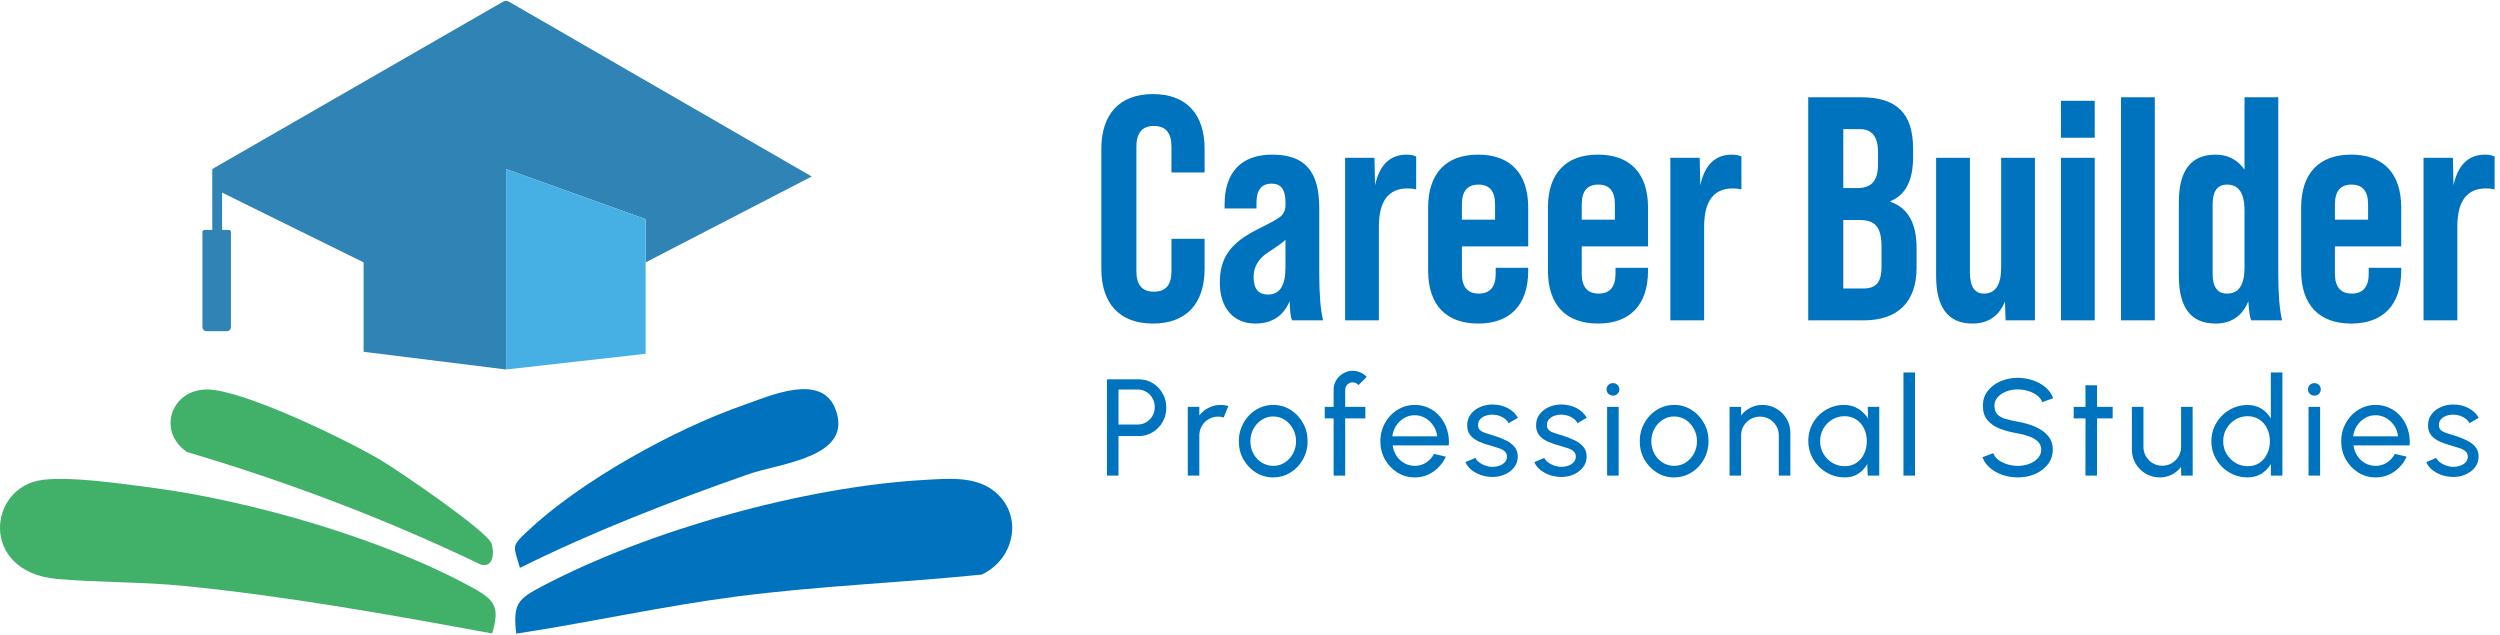
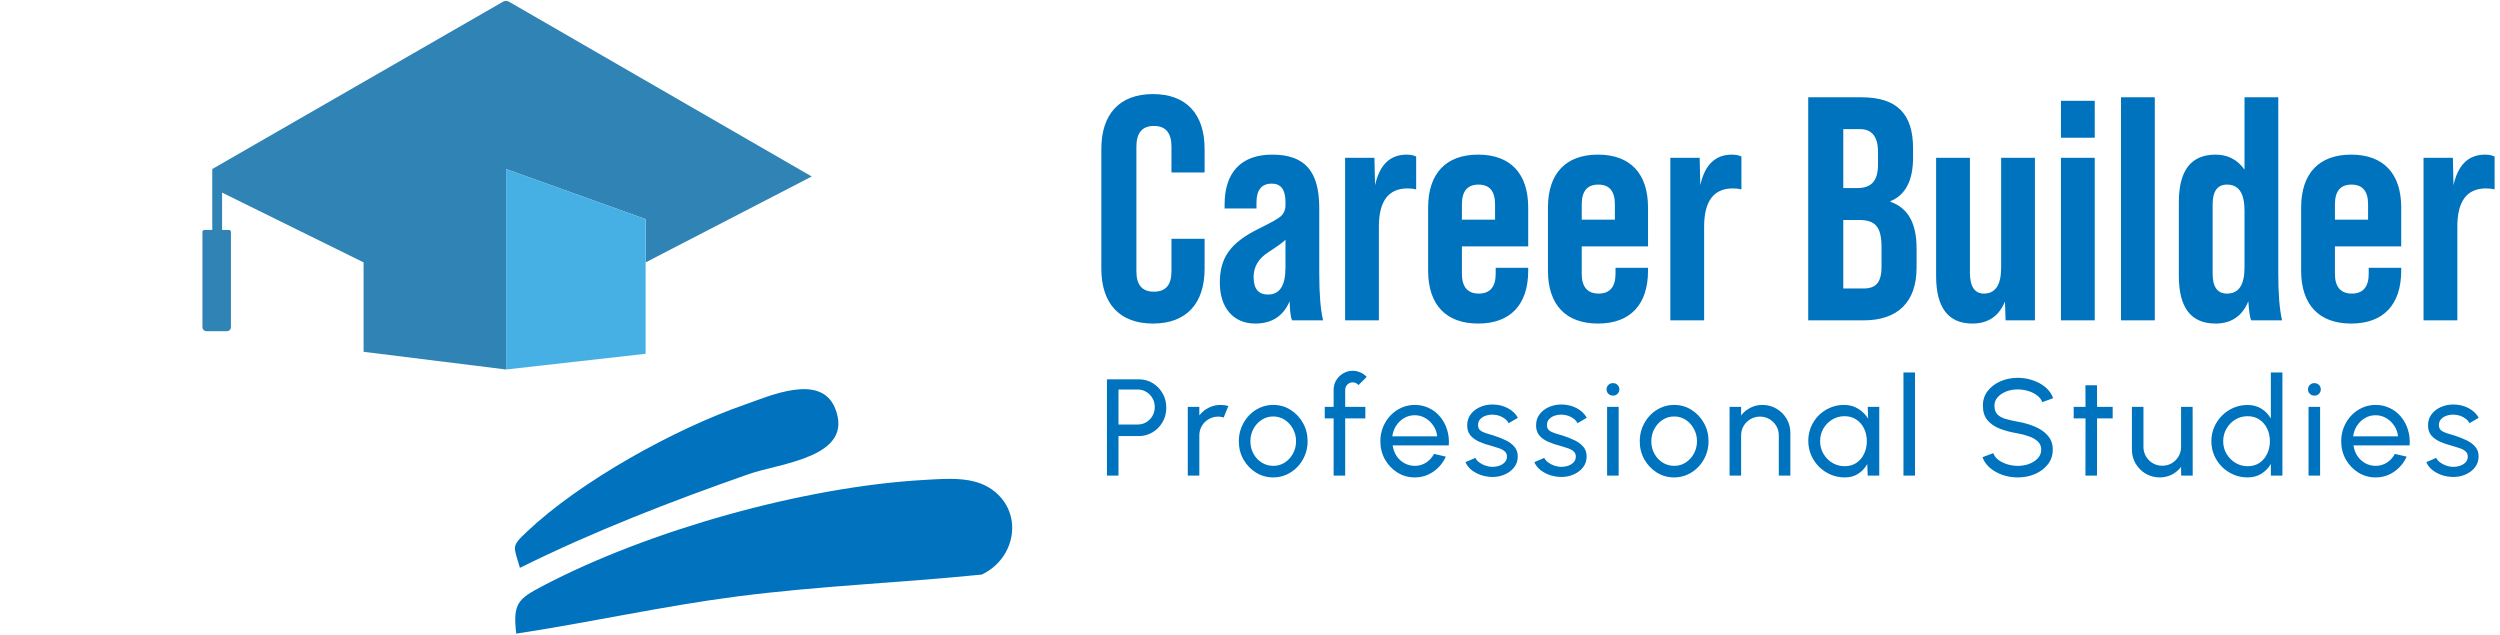
<svg xmlns="http://www.w3.org/2000/svg" width="1272" height="323" viewBox="0 0 1272 323" fill="none">
  <path d="M255.958 0.862L108 86V117H104C103.448 117 103 117.448 103 118V166.5C103 167.605 103.895 168.5 105 168.5H115.5C116.605 168.5 117.5 167.605 117.5 166.5V118C117.5 117.448 117.052 117 116.5 117H113V98L185 133.5V179L257.457 188V86L328.5 111.5V133.5L413 89.803L258.955 0.865C258.028 0.329 256.886 0.329 255.958 0.862Z" fill="#3083B5" />
  <path d="M257.5 188L328.5 180V111.5L257.5 86V188Z" fill="#46B0E4" />
  <path d="M262.648 322.387C260.909 307.112 263.482 304.794 275.906 298.257C330.007 269.77 409.443 247.564 470.428 244.179C482.064 243.53 495.554 242.209 505.174 249.395C521.098 261.309 516.601 284.349 499.495 292.346C458.073 296.519 416.327 298.141 375.021 303.472C337.378 308.34 300.175 316.708 262.671 322.387H262.648Z" fill="#0072BE" />
-   <path d="M250.404 322.317C198.296 312.721 145.98 303.31 93.154 298.071C72.084 295.985 49.739 296.449 28.878 294.548C-10.55 290.978 -6.332 247.517 21.855 244.133C36.388 242.371 60.379 245.964 75.538 247.888C127.066 254.471 195.793 274.22 241.248 299.485C252.351 305.651 254.159 309.429 250.427 322.317H250.404Z" fill="#41B068" />
  <path d="M264.519 288.905C261.413 277.756 259.837 278.335 267.973 270.64C295.301 244.725 343.283 218.254 378.817 205.923C391.473 201.519 417.526 189.651 424.874 207.661C435.073 232.718 396.943 235.616 381.065 241.179C341.428 255.086 302.185 270.246 264.542 288.905H264.519Z" fill="#0072BE" />
-   <path d="M105.332 198.168C123.527 198.168 176.492 223.897 193.645 234.05C202.198 239.103 248.256 270.418 250.133 276.677C251.478 281.127 251.269 288.776 244.802 287.339C196.612 264.183 146.475 245.176 95.156 229.993C79.765 219.516 86.997 198.168 105.332 198.168Z" fill="#41B068" />
  <path d="M560.363 136.73V75.759C560.363 58.084 569.606 47.868 586.633 47.868C603.659 47.868 612.902 58.084 612.902 75.759V87.758H596.038V74.624C596.038 67.651 593.119 64.083 587.119 64.083C581.119 64.083 578.2 67.651 578.2 74.624V138.028C578.2 145 581.119 148.406 587.119 148.406C593.119 148.406 596.038 145 596.038 138.028V121.487H612.902V136.73C612.902 154.406 603.659 164.622 586.633 164.622C569.606 164.622 560.363 154.406 560.363 136.73ZM673.187 163H657.458C656.647 161.541 656.323 158.297 656.161 153.271C652.917 160.892 647.08 164.622 638.647 164.622C627.621 164.622 620.648 156.676 620.648 143.865C620.648 130.893 626.161 123.433 640.593 116.298C646.593 113.38 650.323 111.271 651.782 109.974C653.242 108.515 654.052 106.731 654.052 104.461V102.839C654.052 96.515 651.782 93.434 647.08 93.434C641.891 93.434 639.296 96.677 639.296 103.001V106.082H623.08V103.974C623.08 87.758 631.512 78.678 647.242 78.678C664.106 78.678 671.241 87.272 671.241 105.92V139.163C671.241 149.703 671.89 157.649 673.187 163ZM645.134 149.865C651.134 149.865 654.052 145.325 654.052 136.082V121.974C653.242 122.947 650.323 125.055 645.62 128.136C640.431 131.379 637.837 135.595 637.837 140.946C637.837 146.946 640.269 149.865 645.134 149.865ZM715.684 78.678C717.63 78.678 719.251 79.002 720.549 79.651V96.353C719.251 96.029 717.792 95.867 716.17 95.867C706.441 95.867 701.576 102.353 701.576 115.325V163H684.387V80.299H699.306L699.63 94.245C701.901 83.867 707.252 78.678 715.684 78.678ZM777.549 105.596V125.379H743.82V139.325C743.82 145.973 746.739 149.379 752.414 149.379C758.09 149.379 761.009 145.973 761.009 139.325V136.244H777.549V137.703C777.549 155.054 768.468 164.622 752.09 164.622C735.712 164.622 726.631 155.054 726.631 137.703V105.596C726.631 88.245 735.712 78.678 752.09 78.678C768.468 78.678 777.549 88.245 777.549 105.596ZM743.82 103.974V111.758H760.684V103.974C760.684 97.326 757.928 93.921 752.252 93.921C746.576 93.921 743.82 97.326 743.82 103.974ZM838.516 105.596V125.379H804.787V139.325C804.787 145.973 807.706 149.379 813.382 149.379C819.057 149.379 821.976 145.973 821.976 139.325V136.244H838.516V137.703C838.516 155.054 829.436 164.622 813.058 164.622C796.68 164.622 787.599 155.054 787.599 137.703V105.596C787.599 88.245 796.68 78.678 813.058 78.678C829.436 78.678 838.516 88.245 838.516 105.596ZM804.787 103.974V111.758H821.652V103.974C821.652 97.326 818.895 93.921 813.22 93.921C807.544 93.921 804.787 97.326 804.787 103.974ZM881.168 78.678C883.114 78.678 884.735 79.002 886.033 79.651V96.353C884.735 96.029 883.276 95.867 881.654 95.867C871.925 95.867 867.06 102.353 867.06 115.325V163H849.871V80.299H864.79L865.114 94.245C867.384 83.867 872.736 78.678 881.168 78.678ZM948.077 163H920.024V49.489H946.942C965.266 49.489 973.374 57.921 973.374 75.597V80.137C973.374 91.812 969.482 99.272 961.861 102.353V102.677C970.779 105.758 975.158 113.542 975.158 126.352V136.082C975.158 153.595 965.752 163 948.077 163ZM937.861 65.705V95.704H944.834C951.969 95.704 955.536 92.299 955.536 83.705V77.38C955.536 69.597 952.455 65.705 946.456 65.705H937.861ZM937.861 111.92V146.784H948.077C954.401 146.784 957.32 143.865 957.32 135.595V125.704C957.32 115.325 954.077 111.92 945.807 111.92H937.861ZM1018.18 136.082V80.299H1035.37V163H1020.45L1020.12 153.433C1017.04 160.892 1011.53 164.622 1003.58 164.622C991.259 164.622 985.097 156.514 985.097 140.46V80.299H1002.29V138.514C1002.29 145.811 1004.72 149.379 1009.42 149.379C1015.26 149.379 1018.18 145 1018.18 136.082ZM1065.8 70.083H1048.61V51.273H1065.8V70.083ZM1065.8 163H1048.61V80.299H1065.8V163ZM1096.36 163H1079.17V49.489H1096.36V163ZM1161.14 163H1145.41C1144.76 161.703 1144.28 158.46 1143.95 153.271C1140.87 160.892 1135.2 164.622 1127.25 164.622C1114.76 164.622 1108.6 156.514 1108.6 140.46V102.839C1108.6 86.786 1114.76 78.678 1127.25 78.678C1133.57 78.678 1138.44 81.272 1142.01 86.299V49.489H1159.19V139.163C1159.19 149.703 1159.84 157.649 1161.14 163ZM1133.09 149.379C1139.09 149.379 1142.01 145 1142.01 136.082V107.218C1142.01 98.299 1139.09 93.921 1133.09 93.921C1128.22 93.921 1125.79 97.326 1125.79 103.974V139.325C1125.79 145.973 1128.22 149.379 1133.09 149.379ZM1221.74 105.596V125.379H1188.01V139.325C1188.01 145.973 1190.93 149.379 1196.61 149.379C1202.28 149.379 1205.2 145.973 1205.2 139.325V136.244H1221.74V137.703C1221.74 155.054 1212.66 164.622 1196.28 164.622C1179.91 164.622 1170.82 155.054 1170.82 137.703V105.596C1170.82 88.245 1179.91 78.678 1196.28 78.678C1212.66 78.678 1221.74 88.245 1221.74 105.596ZM1188.01 103.974V111.758H1204.88V103.974C1204.88 97.326 1202.12 93.921 1196.45 93.921C1190.77 93.921 1188.01 97.326 1188.01 103.974ZM1264.39 78.678C1266.34 78.678 1267.96 79.002 1269.26 79.651V96.353C1267.96 96.029 1266.5 95.867 1264.88 95.867C1255.15 95.867 1250.29 102.353 1250.29 115.325V163H1233.1V80.299H1248.02L1248.34 94.245C1250.61 83.867 1255.96 78.678 1264.39 78.678Z" fill="#0073BE" />
  <path d="M563.212 242V193H579.382C582.018 193 584.387 193.642 586.487 194.925C588.61 196.208 590.29 197.947 591.527 200.14C592.787 202.31 593.417 204.737 593.417 207.42C593.417 210.15 592.775 212.612 591.492 214.805C590.232 216.975 588.528 218.702 586.382 219.985C584.258 221.245 581.925 221.875 579.382 221.875H569.092V242H563.212ZM569.092 215.995H578.857C580.443 215.995 581.89 215.61 583.197 214.84C584.527 214.047 585.577 212.985 586.347 211.655C587.14 210.302 587.537 208.785 587.537 207.105C587.537 205.402 587.14 203.885 586.347 202.555C585.577 201.202 584.527 200.14 583.197 199.37C581.89 198.577 580.443 198.18 578.857 198.18H569.092V215.995ZM604.342 242V207H610.222V211.375C611.459 209.742 613.022 208.447 614.912 207.49C616.802 206.51 618.856 206.02 621.072 206.02C622.426 206.02 623.732 206.195 624.992 206.545L622.612 212.425C621.656 212.122 620.722 211.97 619.812 211.97C618.062 211.97 616.452 212.402 614.982 213.265C613.536 214.105 612.381 215.248 611.517 216.695C610.654 218.142 610.222 219.752 610.222 221.525V242H604.342ZM647.816 242.91C644.596 242.91 641.656 242.082 638.996 240.425C636.359 238.768 634.248 236.552 632.661 233.775C631.098 230.975 630.316 227.883 630.316 224.5C630.316 221.933 630.771 219.542 631.681 217.325C632.591 215.085 633.839 213.125 635.426 211.445C637.036 209.742 638.903 208.412 641.026 207.455C643.149 206.498 645.413 206.02 647.816 206.02C651.036 206.02 653.964 206.848 656.601 208.505C659.261 210.162 661.373 212.39 662.936 215.19C664.523 217.99 665.316 221.093 665.316 224.5C665.316 227.043 664.861 229.423 663.951 231.64C663.041 233.857 661.781 235.817 660.171 237.52C658.584 239.2 656.729 240.518 654.606 241.475C652.506 242.432 650.243 242.91 647.816 242.91ZM647.816 237.03C650.009 237.03 651.981 236.458 653.731 235.315C655.504 234.148 656.893 232.62 657.896 230.73C658.923 228.817 659.436 226.74 659.436 224.5C659.436 222.213 658.911 220.113 657.861 218.2C656.834 216.287 655.446 214.758 653.696 213.615C651.946 212.472 649.986 211.9 647.816 211.9C645.623 211.9 643.651 212.483 641.901 213.65C640.151 214.793 638.763 216.322 637.736 218.235C636.709 220.148 636.196 222.237 636.196 224.5C636.196 226.833 636.721 228.957 637.771 230.87C638.821 232.76 640.233 234.265 642.006 235.385C643.779 236.482 645.716 237.03 647.816 237.03ZM684.431 198.355V207H694.686V212.88H684.431V242H678.551V212.88H674.036V207H678.551V198.355C678.551 196.558 678.983 194.937 679.846 193.49C680.733 192.02 681.911 190.853 683.381 189.99C684.874 189.103 686.508 188.66 688.281 188.66C689.588 188.66 690.859 188.928 692.096 189.465C693.333 189.978 694.429 190.748 695.386 191.775L691.186 195.94C690.859 195.497 690.428 195.158 689.891 194.925C689.378 194.668 688.841 194.54 688.281 194.54C687.231 194.54 686.321 194.913 685.551 195.66C684.804 196.407 684.431 197.305 684.431 198.355ZM719.823 242.91C716.603 242.91 713.663 242.082 711.003 240.425C708.366 238.768 706.255 236.552 704.668 233.775C703.105 230.975 702.323 227.883 702.323 224.5C702.323 221.933 702.778 219.542 703.688 217.325C704.598 215.085 705.846 213.125 707.433 211.445C709.043 209.742 710.91 208.412 713.033 207.455C715.156 206.498 717.42 206.02 719.823 206.02C722.46 206.02 724.875 206.557 727.068 207.63C729.285 208.68 731.175 210.15 732.738 212.04C734.325 213.93 735.503 216.123 736.273 218.62C737.066 221.117 737.358 223.788 737.148 226.635H708.588C708.868 228.618 709.521 230.392 710.548 231.955C711.575 233.495 712.881 234.72 714.468 235.63C716.078 236.54 717.863 237.007 719.823 237.03C721.923 237.03 723.825 236.493 725.528 235.42C727.231 234.323 728.608 232.83 729.658 230.94L735.643 232.34C734.243 235.443 732.131 237.987 729.308 239.97C726.485 241.93 723.323 242.91 719.823 242.91ZM708.413 222.015H731.233C731.046 220.055 730.416 218.27 729.343 216.66C728.27 215.027 726.905 213.72 725.248 212.74C723.591 211.76 721.783 211.27 719.823 211.27C717.863 211.27 716.066 211.748 714.433 212.705C712.8 213.662 711.446 214.957 710.373 216.59C709.323 218.2 708.67 220.008 708.413 222.015ZM758.758 242.665C756.868 242.595 755.024 242.245 753.228 241.615C751.454 240.962 749.891 240.087 748.538 238.99C747.208 237.87 746.239 236.587 745.633 235.14L750.673 232.97C751.023 233.763 751.653 234.51 752.563 235.21C753.473 235.91 754.523 236.47 755.713 236.89C756.903 237.31 758.104 237.52 759.318 237.52C760.601 237.52 761.803 237.322 762.923 236.925C764.043 236.528 764.953 235.945 765.653 235.175C766.376 234.382 766.738 233.437 766.738 232.34C766.738 231.173 766.341 230.263 765.548 229.61C764.778 228.933 763.798 228.408 762.608 228.035C761.441 227.638 760.251 227.265 759.038 226.915C756.634 226.308 754.488 225.585 752.598 224.745C750.708 223.882 749.214 222.797 748.118 221.49C747.044 220.16 746.508 218.468 746.508 216.415C746.508 214.245 747.103 212.367 748.293 210.78C749.506 209.193 751.093 207.968 753.053 207.105C755.013 206.242 757.113 205.81 759.353 205.81C762.176 205.81 764.754 206.417 767.088 207.63C769.421 208.843 771.159 210.488 772.303 212.565L767.578 215.33C767.181 214.49 766.574 213.755 765.758 213.125C764.941 212.472 764.008 211.958 762.958 211.585C761.908 211.212 760.834 211.013 759.738 210.99C758.384 210.943 757.113 211.118 755.923 211.515C754.756 211.912 753.811 212.518 753.088 213.335C752.388 214.128 752.038 215.12 752.038 216.31C752.038 217.477 752.411 218.363 753.158 218.97C753.928 219.577 754.919 220.067 756.133 220.44C757.369 220.79 758.711 221.198 760.158 221.665C762.281 222.342 764.264 223.123 766.108 224.01C767.951 224.897 769.433 226.005 770.553 227.335C771.696 228.665 772.256 230.31 772.233 232.27C772.233 234.417 771.591 236.295 770.308 237.905C769.024 239.492 767.356 240.705 765.303 241.545C763.273 242.385 761.091 242.758 758.758 242.665ZM793.804 242.665C791.914 242.595 790.071 242.245 788.274 241.615C786.501 240.962 784.938 240.087 783.584 238.99C782.254 237.87 781.286 236.587 780.679 235.14L785.719 232.97C786.069 233.763 786.699 234.51 787.609 235.21C788.519 235.91 789.569 236.47 790.759 236.89C791.949 237.31 793.151 237.52 794.364 237.52C795.648 237.52 796.849 237.322 797.969 236.925C799.089 236.528 799.999 235.945 800.699 235.175C801.423 234.382 801.784 233.437 801.784 232.34C801.784 231.173 801.388 230.263 800.594 229.61C799.824 228.933 798.844 228.408 797.654 228.035C796.488 227.638 795.298 227.265 794.084 226.915C791.681 226.308 789.534 225.585 787.644 224.745C785.754 223.882 784.261 222.797 783.164 221.49C782.091 220.16 781.554 218.468 781.554 216.415C781.554 214.245 782.149 212.367 783.339 210.78C784.553 209.193 786.139 207.968 788.099 207.105C790.059 206.242 792.159 205.81 794.399 205.81C797.223 205.81 799.801 206.417 802.134 207.63C804.468 208.843 806.206 210.488 807.349 212.565L802.624 215.33C802.228 214.49 801.621 213.755 800.804 213.125C799.988 212.472 799.054 211.958 798.004 211.585C796.954 211.212 795.881 211.013 794.784 210.99C793.431 210.943 792.159 211.118 790.969 211.515C789.803 211.912 788.858 212.518 788.134 213.335C787.434 214.128 787.084 215.12 787.084 216.31C787.084 217.477 787.458 218.363 788.204 218.97C788.974 219.577 789.966 220.067 791.179 220.44C792.416 220.79 793.758 221.198 795.204 221.665C797.328 222.342 799.311 223.123 801.154 224.01C802.998 224.897 804.479 226.005 805.599 227.335C806.743 228.665 807.303 230.31 807.279 232.27C807.279 234.417 806.638 236.295 805.354 237.905C804.071 239.492 802.403 240.705 800.349 241.545C798.319 242.385 796.138 242.758 793.804 242.665ZM817.697 207H823.577V242H817.697V207ZM820.707 201.295C819.774 201.295 818.992 200.992 818.362 200.385C817.732 199.778 817.417 199.02 817.417 198.11C817.417 197.2 817.732 196.442 818.362 195.835C818.992 195.228 819.762 194.925 820.672 194.925C821.582 194.925 822.352 195.228 822.982 195.835C823.612 196.442 823.927 197.2 823.927 198.11C823.927 199.02 823.612 199.778 822.982 200.385C822.376 200.992 821.617 201.295 820.707 201.295ZM851.806 242.91C848.586 242.91 845.646 242.082 842.986 240.425C840.349 238.768 838.238 236.552 836.651 233.775C835.088 230.975 834.306 227.883 834.306 224.5C834.306 221.933 834.761 219.542 835.671 217.325C836.581 215.085 837.829 213.125 839.416 211.445C841.026 209.742 842.893 208.412 845.016 207.455C847.139 206.498 849.403 206.02 851.806 206.02C855.026 206.02 857.954 206.848 860.591 208.505C863.251 210.162 865.363 212.39 866.926 215.19C868.513 217.99 869.306 221.093 869.306 224.5C869.306 227.043 868.851 229.423 867.941 231.64C867.031 233.857 865.771 235.817 864.161 237.52C862.574 239.2 860.719 240.518 858.596 241.475C856.496 242.432 854.233 242.91 851.806 242.91ZM851.806 237.03C853.999 237.03 855.971 236.458 857.721 235.315C859.494 234.148 860.883 232.62 861.886 230.73C862.913 228.817 863.426 226.74 863.426 224.5C863.426 222.213 862.901 220.113 861.851 218.2C860.824 216.287 859.436 214.758 857.686 213.615C855.936 212.472 853.976 211.9 851.806 211.9C849.613 211.9 847.641 212.483 845.891 213.65C844.141 214.793 842.753 216.322 841.726 218.235C840.699 220.148 840.186 222.237 840.186 224.5C840.186 226.833 840.711 228.957 841.761 230.87C842.811 232.76 844.223 234.265 845.996 235.385C847.769 236.482 849.706 237.03 851.806 237.03ZM910.937 220.23V242H905.057V221.525C905.057 219.752 904.626 218.142 903.762 216.695C902.899 215.248 901.744 214.105 900.297 213.265C898.851 212.402 897.241 211.97 895.467 211.97C893.717 211.97 892.107 212.402 890.637 213.265C889.191 214.105 888.036 215.248 887.172 216.695C886.309 218.142 885.877 219.752 885.877 221.525V242H879.997V207H885.877V211.375C887.114 209.742 888.677 208.447 890.567 207.49C892.457 206.51 894.511 206.02 896.727 206.02C899.341 206.02 901.721 206.662 903.867 207.945C906.037 209.205 907.752 210.908 909.012 213.055C910.296 215.202 910.937 217.593 910.937 220.23ZM950.293 207H956.173V242H950.293L950.048 236.085C948.951 238.115 947.435 239.76 945.498 241.02C943.585 242.28 941.298 242.91 938.638 242.91C936.071 242.91 933.668 242.432 931.428 241.475C929.188 240.495 927.205 239.153 925.478 237.45C923.775 235.723 922.445 233.74 921.488 231.5C920.531 229.26 920.053 226.845 920.053 224.255C920.053 221.758 920.52 219.402 921.453 217.185C922.386 214.968 923.681 213.032 925.338 211.375C927.018 209.695 928.955 208.388 931.148 207.455C933.341 206.498 935.698 206.02 938.218 206.02C940.971 206.02 943.386 206.673 945.463 207.98C947.54 209.263 949.22 210.932 950.503 212.985L950.293 207ZM938.533 237.205C940.843 237.205 942.838 236.645 944.518 235.525C946.221 234.382 947.528 232.842 948.438 230.905C949.371 228.968 949.838 226.833 949.838 224.5C949.838 222.12 949.371 219.973 948.438 218.06C947.505 216.123 946.186 214.595 944.483 213.475C942.803 212.332 940.82 211.76 938.533 211.76C936.223 211.76 934.123 212.332 932.233 213.475C930.343 214.618 928.838 216.158 927.718 218.095C926.621 220.008 926.073 222.143 926.073 224.5C926.073 226.857 926.645 229.003 927.788 230.94C928.931 232.853 930.448 234.382 932.338 235.525C934.228 236.645 936.293 237.205 938.533 237.205ZM968.479 242V189.5H974.359V242H968.479ZM1026.64 242.91C1024 242.91 1021.46 242.502 1019.01 241.685C1016.56 240.845 1014.41 239.655 1012.57 238.115C1010.75 236.575 1009.45 234.743 1008.68 232.62L1014.18 230.555C1014.64 231.862 1015.51 233.005 1016.77 233.985C1018.05 234.942 1019.56 235.688 1021.28 236.225C1023.01 236.762 1024.79 237.03 1026.64 237.03C1028.74 237.03 1030.69 236.692 1032.48 236.015C1034.3 235.315 1035.77 234.347 1036.89 233.11C1038.01 231.873 1038.57 230.427 1038.57 228.77C1038.57 227.067 1037.99 225.678 1036.82 224.605C1035.66 223.508 1034.16 222.645 1032.34 222.015C1030.52 221.362 1028.62 220.86 1026.64 220.51C1023.25 219.95 1020.22 219.157 1017.54 218.13C1014.88 217.08 1012.77 215.622 1011.2 213.755C1009.66 211.888 1008.89 209.427 1008.89 206.37C1008.89 203.523 1009.71 201.038 1011.34 198.915C1013 196.792 1015.18 195.147 1017.89 193.98C1020.59 192.813 1023.51 192.23 1026.64 192.23C1029.23 192.23 1031.74 192.638 1034.16 193.455C1036.61 194.248 1038.77 195.415 1040.64 196.955C1042.5 198.495 1043.85 200.373 1044.66 202.59L1039.1 204.62C1038.63 203.29 1037.76 202.147 1036.47 201.19C1035.21 200.21 1033.72 199.463 1031.99 198.95C1030.29 198.413 1028.5 198.145 1026.64 198.145C1024.56 198.122 1022.62 198.46 1020.83 199.16C1019.03 199.86 1017.57 200.828 1016.45 202.065C1015.33 203.302 1014.77 204.737 1014.77 206.37C1014.77 208.33 1015.29 209.835 1016.31 210.885C1017.36 211.912 1018.79 212.682 1020.58 213.195C1022.38 213.708 1024.4 214.163 1026.64 214.56C1029.81 215.097 1032.75 215.948 1035.46 217.115C1038.16 218.258 1040.33 219.787 1041.97 221.7C1043.62 223.613 1044.45 225.97 1044.45 228.77C1044.45 231.617 1043.62 234.102 1041.97 236.225C1040.33 238.348 1038.16 239.993 1035.46 241.16C1032.75 242.327 1029.81 242.91 1026.64 242.91ZM1074.93 212.88H1066.99L1066.95 242H1061.07L1061.11 212.88H1055.09V207H1061.11L1061.07 196.01H1066.95L1066.99 207H1074.93V212.88ZM1084.71 228.7V207H1090.59V227.405C1090.59 229.178 1091.02 230.788 1091.88 232.235C1092.74 233.682 1093.9 234.837 1095.35 235.7C1096.82 236.54 1098.43 236.96 1100.18 236.96C1101.95 236.96 1103.55 236.54 1104.97 235.7C1106.42 234.837 1107.57 233.682 1108.44 232.235C1109.3 230.788 1109.73 229.178 1109.73 227.405V207H1115.61L1115.65 242H1109.77L1109.73 237.555C1108.49 239.188 1106.93 240.495 1105.04 241.475C1103.15 242.432 1101.11 242.91 1098.92 242.91C1096.3 242.91 1093.91 242.28 1091.74 241.02C1089.59 239.737 1087.88 238.022 1086.6 235.875C1085.34 233.728 1084.71 231.337 1084.71 228.7ZM1155.41 189.5H1161.29V242H1155.41V236.05C1154.22 238.103 1152.62 239.76 1150.62 241.02C1148.61 242.28 1146.25 242.91 1143.55 242.91C1141 242.91 1138.62 242.432 1136.41 241.475C1134.19 240.518 1132.23 239.2 1130.53 237.52C1128.85 235.817 1127.53 233.857 1126.57 231.64C1125.62 229.423 1125.14 227.043 1125.14 224.5C1125.14 221.957 1125.62 219.577 1126.57 217.36C1127.53 215.12 1128.85 213.16 1130.53 211.48C1132.23 209.777 1134.19 208.447 1136.41 207.49C1138.62 206.533 1141 206.055 1143.55 206.055C1146.25 206.055 1148.61 206.685 1150.62 207.945C1152.62 209.205 1154.22 210.862 1155.41 212.915V189.5ZM1143.62 237.205C1145.93 237.205 1147.92 236.645 1149.6 235.525C1151.31 234.382 1152.61 232.842 1153.52 230.905C1154.46 228.968 1154.92 226.833 1154.92 224.5C1154.92 222.12 1154.46 219.973 1153.52 218.06C1152.59 216.123 1151.27 214.595 1149.57 213.475C1147.89 212.332 1145.9 211.76 1143.62 211.76C1141.31 211.76 1139.21 212.332 1137.32 213.475C1135.45 214.618 1133.96 216.158 1132.84 218.095C1131.72 220.008 1131.16 222.143 1131.16 224.5C1131.16 226.857 1131.73 229.003 1132.87 230.94C1134.02 232.853 1135.53 234.382 1137.42 235.525C1139.31 236.645 1141.38 237.205 1143.62 237.205ZM1174.59 207H1180.47V242H1174.59V207ZM1177.6 201.295C1176.66 201.295 1175.88 200.992 1175.25 200.385C1174.62 199.778 1174.31 199.02 1174.31 198.11C1174.31 197.2 1174.62 196.442 1175.25 195.835C1175.88 195.228 1176.65 194.925 1177.56 194.925C1178.47 194.925 1179.24 195.228 1179.87 195.835C1180.5 196.442 1180.82 197.2 1180.82 198.11C1180.82 199.02 1180.5 199.778 1179.87 200.385C1179.27 200.992 1178.51 201.295 1177.6 201.295ZM1208.7 242.91C1205.48 242.91 1202.54 242.082 1199.88 240.425C1197.24 238.768 1195.13 236.552 1193.54 233.775C1191.98 230.975 1191.2 227.883 1191.2 224.5C1191.2 221.933 1191.65 219.542 1192.56 217.325C1193.47 215.085 1194.72 213.125 1196.31 211.445C1197.92 209.742 1199.78 208.412 1201.91 207.455C1204.03 206.498 1206.29 206.02 1208.7 206.02C1211.33 206.02 1213.75 206.557 1215.94 207.63C1218.16 208.68 1220.05 210.15 1221.61 212.04C1223.2 213.93 1224.38 216.123 1225.15 218.62C1225.94 221.117 1226.23 223.788 1226.02 226.635H1197.46C1197.74 228.618 1198.39 230.392 1199.42 231.955C1200.45 233.495 1201.75 234.72 1203.34 235.63C1204.95 236.54 1206.74 237.007 1208.7 237.03C1210.8 237.03 1212.7 236.493 1214.4 235.42C1216.1 234.323 1217.48 232.83 1218.53 230.94L1224.52 232.34C1223.12 235.443 1221 237.987 1218.18 239.97C1215.36 241.93 1212.2 242.91 1208.7 242.91ZM1197.29 222.015H1220.11C1219.92 220.055 1219.29 218.27 1218.22 216.66C1217.14 215.027 1215.78 213.72 1214.12 212.74C1212.46 211.76 1210.66 211.27 1208.7 211.27C1206.74 211.27 1204.94 211.748 1203.31 212.705C1201.67 213.662 1200.32 214.957 1199.25 216.59C1198.2 218.2 1197.54 220.008 1197.29 222.015ZM1247.63 242.665C1245.74 242.595 1243.9 242.245 1242.1 241.615C1240.33 240.962 1238.76 240.087 1237.41 238.99C1236.08 237.87 1235.11 236.587 1234.51 235.14L1239.55 232.97C1239.9 233.763 1240.53 234.51 1241.44 235.21C1242.35 235.91 1243.4 236.47 1244.59 236.89C1245.78 237.31 1246.98 237.52 1248.19 237.52C1249.47 237.52 1250.68 237.322 1251.8 236.925C1252.92 236.528 1253.83 235.945 1254.53 235.175C1255.25 234.382 1255.61 233.437 1255.61 232.34C1255.61 231.173 1255.21 230.263 1254.42 229.61C1253.65 228.933 1252.67 228.408 1251.48 228.035C1250.31 227.638 1249.12 227.265 1247.91 226.915C1245.51 226.308 1243.36 225.585 1241.47 224.745C1239.58 223.882 1238.09 222.797 1236.99 221.49C1235.92 220.16 1235.38 218.468 1235.38 216.415C1235.38 214.245 1235.98 212.367 1237.17 210.78C1238.38 209.193 1239.97 207.968 1241.93 207.105C1243.89 206.242 1245.99 205.81 1248.23 205.81C1251.05 205.81 1253.63 206.417 1255.96 207.63C1258.29 208.843 1260.03 210.488 1261.18 212.565L1256.45 215.33C1256.05 214.49 1255.45 213.755 1254.63 213.125C1253.81 212.472 1252.88 211.958 1251.83 211.585C1250.78 211.212 1249.71 211.013 1248.61 210.99C1247.26 210.943 1245.99 211.118 1244.8 211.515C1243.63 211.912 1242.68 212.518 1241.96 213.335C1241.26 214.128 1240.91 215.12 1240.91 216.31C1240.91 217.477 1241.28 218.363 1242.03 218.97C1242.8 219.577 1243.79 220.067 1245.01 220.44C1246.24 220.79 1247.58 221.198 1249.03 221.665C1251.15 222.342 1253.14 223.123 1254.98 224.01C1256.82 224.897 1258.31 226.005 1259.43 227.335C1260.57 228.665 1261.13 230.31 1261.11 232.27C1261.11 234.417 1260.46 236.295 1259.18 237.905C1257.9 239.492 1256.23 240.705 1254.18 241.545C1252.15 242.385 1249.96 242.758 1247.63 242.665Z" fill="#0073BE" />
</svg>